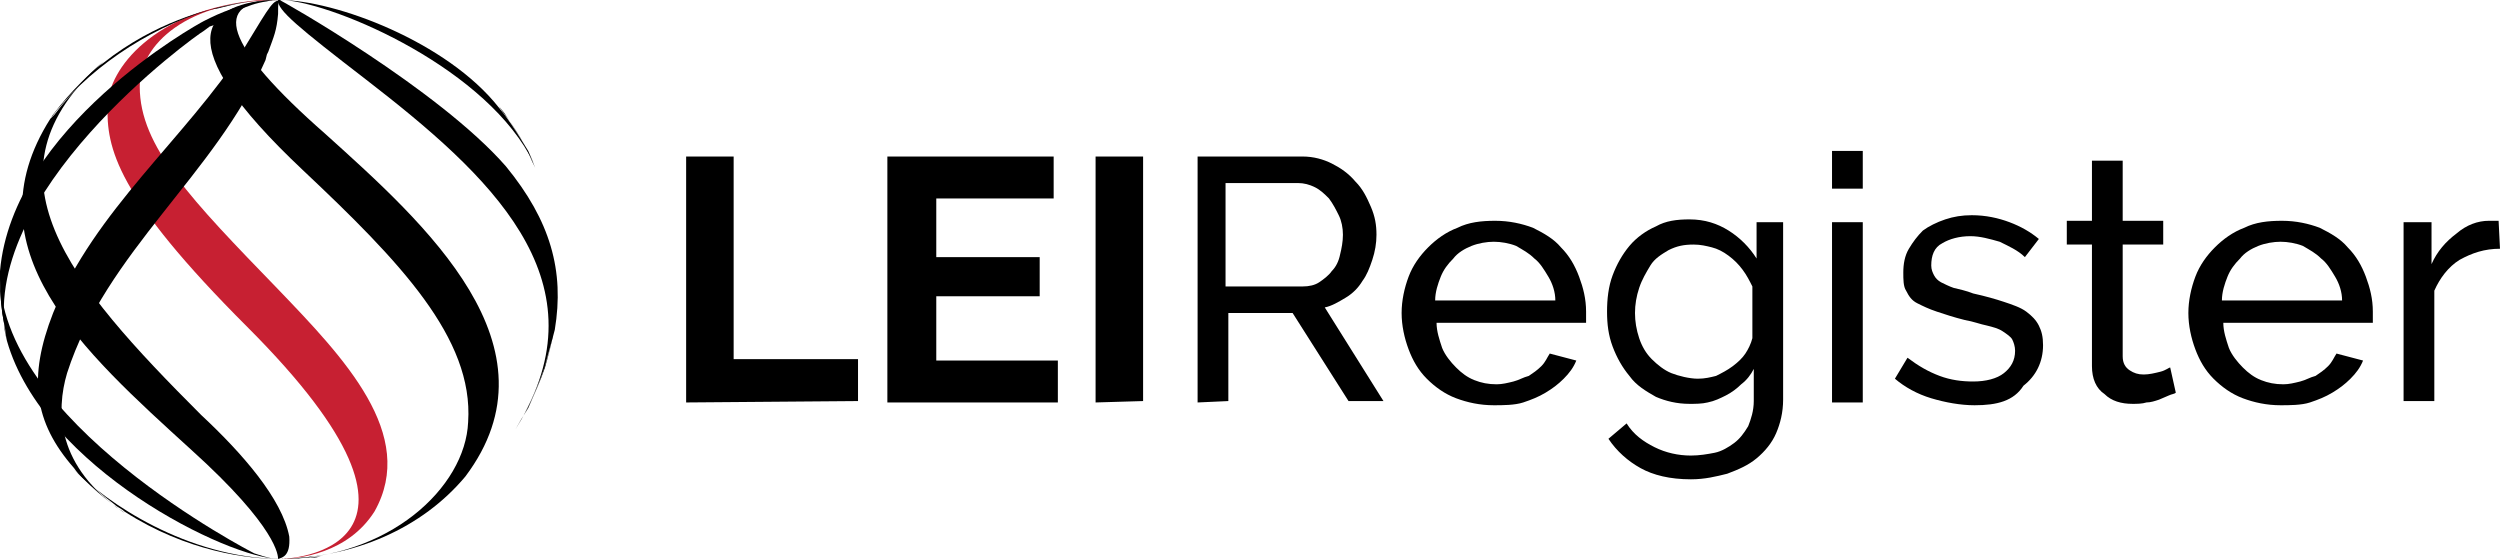
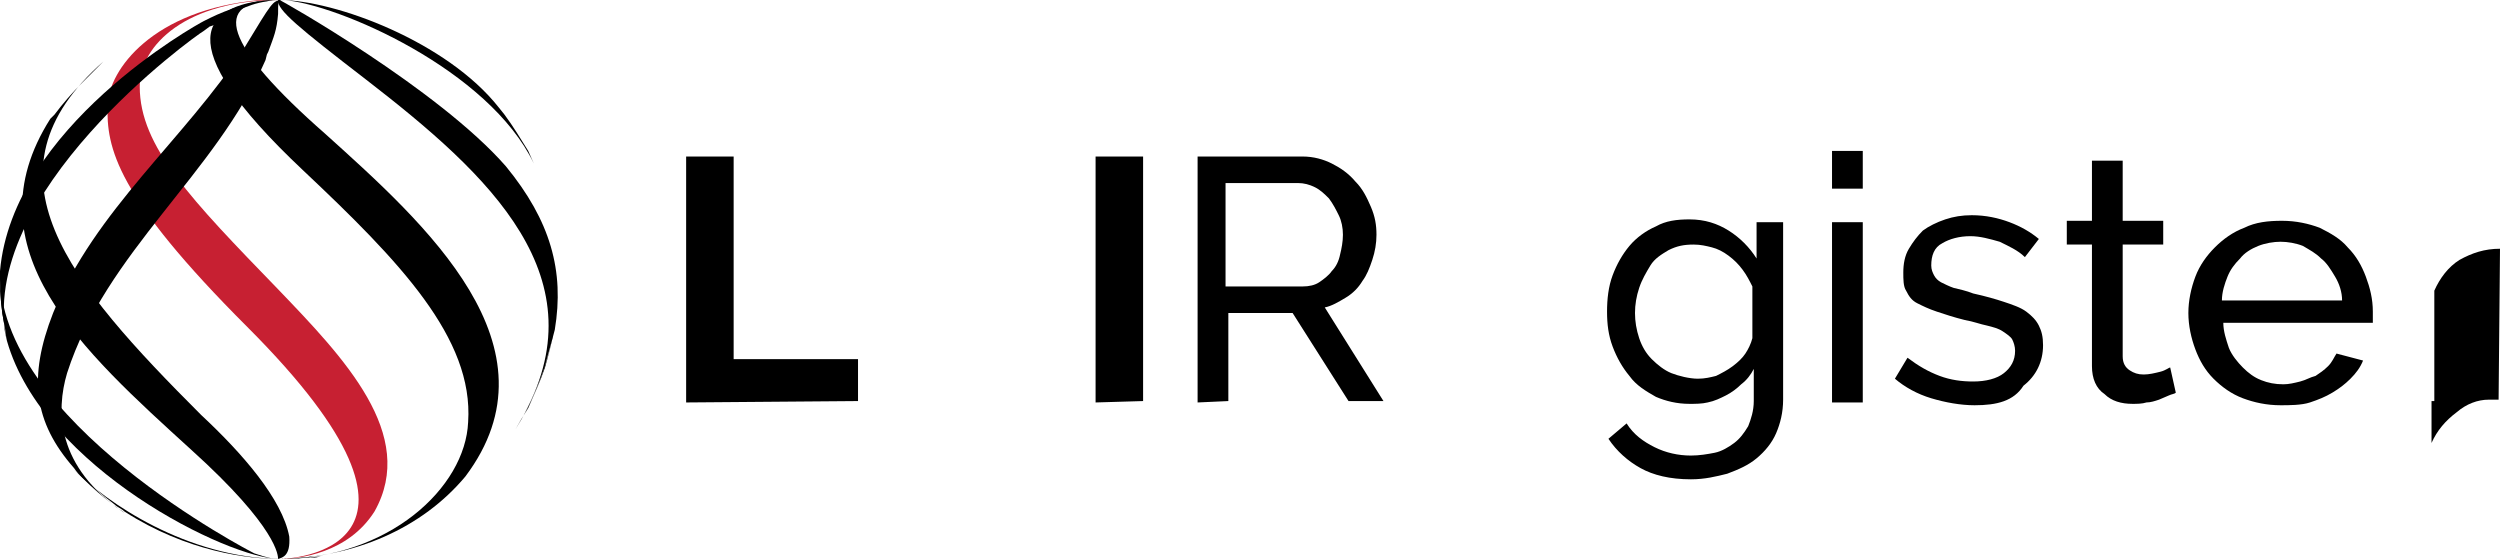
<svg xmlns="http://www.w3.org/2000/svg" version="1.1" id="Layer_1" x="0px" y="0px" viewBox="0 0 178.9 40" style="enable-background:new 0 0 178.9 40;" xml:space="preserve">
  <style type="text/css">
	.st0{fill:#C72032;}
</style>
  <g>
    <g>
      <path d="M20.3,0C24.2,0.3,35,5,38.2,11.7l-0.4-0.9C37.3,10,36.7,9,36.1,8.2l-0.4-0.5C32,3,24,0,20,0C20.1,0,20.2,0,20.3,0" />
      <path d="M20,40c0.8,0,1.8-0.1,2.5-0.2C22.1,39.9,21.2,40,20,40" />
      <path d="M19.9,0c-0.1,0.7,1.5,2,6.3,5.7C35,12.5,43.1,19.9,37.3,30l0.5-0.9c0.4-0.8,0.9-2,1.2-2.9c0.2-0.8,0.5-1.8,0.7-2.6    c0.7-4.2-0.3-7.8-3.5-11.7C31.4,6.4,20.1,0,20,0H19.9" />
      <path d="M19.2,0c-4.4,0.4-7.5,2.8,2.5,12.2c6.9,6.5,12.2,12,11.8,18C33.3,34.9,27.8,40,20,40c5.4-0.1,10.2-2.2,13.3-5.9    c7-9.3-2.9-18.1-10-24.5C16,3.2,15,0,20,0C19.8,0,19.5,0,19.2,0" />
      <path class="st0" d="M19.7,0h-0.4h-0.7C10.9,0.7,7.8,5,7.7,7.5c-0.1,3.1,0.6,6.5,10,15.9C33.8,39.5,20.6,40,20,40    c1.4,0,4.9-0.4,6.8-3.4c3.1-5.5-2.2-11-6.9-15.9C13.7,14.3,10,10.5,10,6.2c0-3,3.4-6.2,10-6.2H19.7" />
      <path d="M5.9,5.9c-0.7,0.7-1.4,1.5-2,2.3C3.8,8.3,3.7,8.4,3.6,8.5c-5.9,9.3,2.3,16.6,10.1,23.7c6.2,5.6,6.2,7.6,6.2,7.8    c0.3-0.1,0.9-0.2,0.8-1.6c-0.5-2.7-3.4-6-6.3-8.7c-9.5-9.5-16.1-17.3-7-25.3C6.9,4.9,6.4,5.4,5.9,5.9" />
      <path d="M0,20c0,1.1,0.1,2.2,0.3,3.2c0.1,0.4,0.1,0.8,0.2,1.2C3.1,33.5,16.4,40,20,40c-0.5,0-0.9-0.1-1.8-0.4    C18,39.5-0.3,30.1,0,19.4C0,19.6,0,19.8,0,20" />
      <path d="M5.9,34.1c0.7,0.7,1.5,1.4,2.3,2c0.2,0.2,0.5,0.3,0.7,0.5C13.4,39.5,17.8,40,20,40c-6.6-0.1-12.4-4-14.8-6.5    C5.4,33.7,5.6,33.9,5.9,34.1" />
      <g>
-         <path d="M38.3,12c-0.6-1.5-1.4-2.8-2.4-4.1l-0.2-0.3l0.4,0.5c0.5,0.8,1.2,1.8,1.6,2.6l0.4,0.9L38.3,12" />
        <g>
          <path d="M20,40c1.1,0,2.1-0.1,3.1-0.2c-0.2,0-0.4,0.1-0.6,0.1C21.8,39.9,20.8,40,20,40" />
          <path d="M39,26.3c-0.3,0.9-0.8,2-1.2,2.9L37.3,30c-0.1,0.2-0.3,0.5-0.4,0.7c1.2-1.9,2.1-4.1,2.6-6.4c0-0.2,0.1-0.4,0.1-0.5      C39.5,24.5,39.2,25.6,39,26.3" />
        </g>
      </g>
-       <path d="M19.7,0C18,0,16.8,0.3,16,0.5l-0.4,0.1L15,0.7C10.4,2.1,6.1,5.1,3.6,8.5c0.1-0.1,0.1-0.2,0.2-0.3c0.6-0.8,1.3-1.6,2-2.3    c0.5-0.5,1-1,1.6-1.4c3.8-3,7.5-3.8,8.8-4.1C17.1,0.2,18.2,0,20,0C19.9,0,19.8,0,19.7,0" />
      <path d="M19.1,0.1c-1.5,0.2-2.8,1-3.8,1.7L15,1.9l-0.4,0.3C13.9,2.6-1.8,13.9,0.5,24.4c-0.1-0.4-0.2-0.8-0.2-1.2    C0.1,22.2,0,21.1,0,20c0-0.2,0-0.4,0-0.6C0.9,9.1,14,1.8,14.6,1.5s1.2-0.6,2.1-0.9l0,0C18.3,0,19.3,0,20,0C19.7,0,19.4,0,19.1,0.1    " />
      <path d="M19.9,1c-0.1,1.2-0.3,1.6-0.7,2.7l-0.1,0.2L19,4.3C15.4,12.5,7.6,18,4.8,26.7C4,29.4,4,33.4,8.9,36.7    c-0.2-0.2-0.5-0.3-0.7-0.5c-0.8-0.6-1.6-1.3-2.3-2c-0.2-0.2-0.4-0.4-0.6-0.7C2.4,30.2,2,27,3.8,22.4c3-7.4,9.4-12.4,13.7-19    c2-3.3,2-3.3,2.6-3.4C19.9,0.2,19.9,0.2,19.9,1" />
    </g>
    <g>
      <path d="M49.1,28.8V11.2h3.4v14.5h8.9v3L49.1,28.8L49.1,28.8z" />
-       <path d="M75.7,25.8v3H63.5V11.2h11.9v3H67v4.2h7.4v2.8H67v4.6H75.7z" />
      <path d="M78.4,28.8V11.2h3.4v17.5L78.4,28.8L78.4,28.8z" />
      <path d="M85.7,28.8V11.2h7.5c0.8,0,1.5,0.2,2.1,0.5s1.2,0.7,1.7,1.3c0.5,0.5,0.8,1.1,1.1,1.8c0.3,0.7,0.4,1.3,0.4,2    c0,0.6-0.1,1.2-0.3,1.8s-0.4,1.1-0.7,1.5c-0.3,0.5-0.7,0.9-1.2,1.2c-0.5,0.3-1,0.6-1.5,0.7l4.2,6.7h-2.5l-4-6.3h-4.6v6.3    L85.7,28.8L85.7,28.8z M87.9,20.5h5.3c0.5,0,0.9-0.1,1.2-0.3s0.7-0.5,0.9-0.8c0.3-0.3,0.5-0.7,0.6-1.2c0.1-0.4,0.2-0.9,0.2-1.4    s-0.1-1-0.3-1.4c-0.2-0.4-0.4-0.8-0.7-1.2c-0.3-0.3-0.6-0.6-1-0.8s-0.8-0.3-1.2-0.3h-5.2v7.4H87.9z" />
-       <path d="M106.9,29c-1,0-1.9-0.2-2.7-0.5s-1.5-0.8-2.1-1.4s-1-1.3-1.3-2.1c-0.3-0.8-0.5-1.7-0.5-2.6s0.2-1.8,0.5-2.6    c0.3-0.8,0.8-1.5,1.4-2.1s1.3-1.1,2.1-1.4c0.8-0.4,1.7-0.5,2.7-0.5s1.9,0.2,2.7,0.5c0.8,0.4,1.5,0.8,2,1.4c0.6,0.6,1,1.3,1.3,2.1    c0.3,0.8,0.5,1.6,0.5,2.5c0,0.2,0,0.3,0,0.5c0,0.1,0,0.3,0,0.3h-10.7c0,0.6,0.2,1.2,0.4,1.8c0.2,0.5,0.6,1,1,1.4s0.8,0.7,1.3,0.9    c0.5,0.2,1,0.3,1.6,0.3c0.4,0,0.8-0.1,1.2-0.2s0.7-0.3,1.1-0.4c0.3-0.2,0.6-0.4,0.9-0.7c0.3-0.3,0.4-0.6,0.6-0.9l1.9,0.5    c-0.2,0.5-0.5,0.9-0.9,1.3s-0.8,0.7-1.3,1s-1,0.5-1.6,0.7S107.5,29,106.9,29z M111.3,21.5c0-0.6-0.2-1.2-0.5-1.7s-0.6-1-1-1.3    c-0.4-0.4-0.8-0.6-1.3-0.9c-0.5-0.2-1.1-0.3-1.6-0.3s-1.1,0.1-1.6,0.3c-0.5,0.2-1,0.5-1.3,0.9c-0.4,0.4-0.7,0.8-0.9,1.3    c-0.2,0.5-0.4,1.1-0.4,1.7H111.3z" />
      <path d="M120.9,28.9c-0.9,0-1.7-0.2-2.4-0.5c-0.7-0.4-1.4-0.8-1.9-1.5c-0.5-0.6-0.9-1.3-1.2-2.1c-0.3-0.8-0.4-1.6-0.4-2.5    s0.1-1.8,0.4-2.6c0.3-0.8,0.7-1.5,1.2-2.1s1.2-1.1,1.9-1.4c0.7-0.4,1.5-0.5,2.4-0.5c1.1,0,2,0.3,2.8,0.8c0.8,0.5,1.5,1.2,2,2v-2.6    h1.9v12.7c0,0.9-0.2,1.7-0.5,2.4c-0.3,0.7-0.8,1.3-1.4,1.8s-1.3,0.8-2.1,1.1c-0.8,0.2-1.6,0.4-2.6,0.4c-1.5,0-2.7-0.3-3.6-0.8    s-1.7-1.2-2.3-2.1l1.3-1.1c0.5,0.8,1.2,1.3,2,1.7s1.7,0.6,2.6,0.6c0.6,0,1.2-0.1,1.7-0.2s1-0.4,1.4-0.7c0.4-0.3,0.7-0.7,1-1.2    c0.2-0.5,0.4-1.1,0.4-1.8v-2.3c-0.2,0.4-0.5,0.8-0.9,1.1c-0.3,0.3-0.7,0.6-1.1,0.8c-0.4,0.2-0.8,0.4-1.3,0.5    C121.8,28.9,121.3,28.9,120.9,28.9z M121.5,27.1c0.5,0,0.9-0.1,1.3-0.2c0.4-0.2,0.8-0.4,1.2-0.7c0.4-0.3,0.7-0.6,0.9-0.9    c0.2-0.3,0.4-0.7,0.5-1.1v-3.7c-0.2-0.4-0.4-0.8-0.7-1.2c-0.3-0.4-0.6-0.7-1-1s-0.8-0.5-1.2-0.6c-0.4-0.1-0.8-0.2-1.3-0.2    c-0.7,0-1.2,0.1-1.8,0.4c-0.5,0.3-1,0.6-1.3,1.1s-0.6,1-0.8,1.6s-0.3,1.2-0.3,1.8c0,0.6,0.1,1.2,0.3,1.8c0.2,0.6,0.5,1.1,0.9,1.5    s0.9,0.8,1.4,1S120.9,27.1,121.5,27.1z" />
      <path d="M131.1,13.5v-2.7h2.2v2.7H131.1z M131.1,28.8V15.9h2.2v12.9H131.1z" />
      <path d="M141.3,29c-1,0-2.1-0.2-3.1-0.5s-1.9-0.8-2.6-1.4l0.9-1.5c0.8,0.6,1.5,1,2.3,1.3s1.6,0.4,2.4,0.4c0.9,0,1.7-0.2,2.2-0.6    s0.8-0.9,0.8-1.6c0-0.3-0.1-0.6-0.2-0.8c-0.1-0.2-0.4-0.4-0.7-0.6s-0.7-0.3-1.1-0.4c-0.5-0.1-1-0.3-1.6-0.4    c-0.8-0.2-1.4-0.4-2-0.6s-1-0.4-1.4-0.6s-0.6-0.5-0.8-0.9c-0.2-0.3-0.2-0.8-0.2-1.3c0-0.6,0.1-1.2,0.4-1.7c0.3-0.5,0.6-0.9,1-1.3    c0.4-0.3,1-0.6,1.6-0.8s1.2-0.3,1.9-0.3c1,0,1.9,0.2,2.7,0.5c0.8,0.3,1.5,0.7,2.1,1.2l-1,1.3c-0.5-0.5-1.2-0.8-1.8-1.1    c-0.7-0.2-1.4-0.4-2.1-0.4c-0.8,0-1.5,0.2-2,0.5c-0.6,0.3-0.8,0.9-0.8,1.6c0,0.3,0.1,0.5,0.2,0.7s0.3,0.4,0.5,0.5s0.6,0.3,0.9,0.4    c0.4,0.1,0.9,0.2,1.4,0.4c0.9,0.2,1.6,0.4,2.2,0.6c0.6,0.2,1.2,0.4,1.6,0.7s0.7,0.6,0.9,1s0.3,0.8,0.3,1.4c0,1.2-0.5,2.2-1.4,2.9    C144.1,28.7,142.9,29,141.3,29z" />
      <path d="M155.7,28.1c-0.1,0.1-0.3,0.1-0.5,0.2s-0.5,0.2-0.7,0.3c-0.3,0.1-0.6,0.2-0.9,0.2c-0.3,0.1-0.7,0.1-1,0.1    c-0.8,0-1.5-0.2-2-0.7c-0.6-0.4-0.9-1.1-0.9-2v-8.7h-1.8v-1.7h1.8v-4.3h2.2v4.3h2.9v1.7h-2.9v8c0,0.5,0.2,0.8,0.5,1s0.6,0.3,1,0.3    s0.8-0.1,1.2-0.2s0.6-0.3,0.7-0.3L155.7,28.1z" />
      <path d="M163.2,29c-1,0-1.9-0.2-2.7-0.5s-1.5-0.8-2.1-1.4s-1-1.3-1.3-2.1c-0.3-0.8-0.5-1.7-0.5-2.6s0.2-1.8,0.5-2.6    c0.3-0.8,0.8-1.5,1.4-2.1c0.6-0.6,1.3-1.1,2.1-1.4c0.8-0.4,1.7-0.5,2.7-0.5s1.9,0.2,2.7,0.5c0.8,0.4,1.5,0.8,2,1.4    c0.6,0.6,1,1.3,1.3,2.1c0.3,0.8,0.5,1.6,0.5,2.5c0,0.2,0,0.3,0,0.5c0,0.1,0,0.3,0,0.3h-10.7c0,0.6,0.2,1.2,0.4,1.8    c0.2,0.5,0.6,1,1,1.4s0.8,0.7,1.3,0.9c0.5,0.2,1,0.3,1.6,0.3c0.4,0,0.8-0.1,1.2-0.2s0.7-0.3,1.1-0.4c0.3-0.2,0.6-0.4,0.9-0.7    c0.3-0.3,0.4-0.6,0.6-0.9l1.9,0.5c-0.2,0.5-0.5,0.9-0.9,1.3s-0.8,0.7-1.3,1s-1,0.5-1.6,0.7S163.8,29,163.2,29z M167.6,21.5    c0-0.6-0.2-1.2-0.5-1.7s-0.6-1-1-1.3c-0.4-0.4-0.8-0.6-1.3-0.9c-0.5-0.2-1.1-0.3-1.6-0.3s-1.1,0.1-1.6,0.3c-0.5,0.2-1,0.5-1.3,0.9    c-0.4,0.4-0.7,0.8-0.9,1.3s-0.4,1.1-0.4,1.7H167.6z" />
-       <path d="M178.9,17.8c-1.1,0-2,0.3-2.9,0.8c-0.8,0.5-1.4,1.3-1.8,2.2v7.9H172V15.9h2v3c0.4-0.9,1-1.6,1.8-2.2    c0.7-0.6,1.5-0.9,2.3-0.9c0.2,0,0.3,0,0.4,0s0.2,0,0.3,0L178.9,17.8L178.9,17.8z" />
+       <path d="M178.9,17.8c-1.1,0-2,0.3-2.9,0.8c-0.8,0.5-1.4,1.3-1.8,2.2v7.9H172h2v3c0.4-0.9,1-1.6,1.8-2.2    c0.7-0.6,1.5-0.9,2.3-0.9c0.2,0,0.3,0,0.4,0s0.2,0,0.3,0L178.9,17.8L178.9,17.8z" />
    </g>
  </g>
</svg>